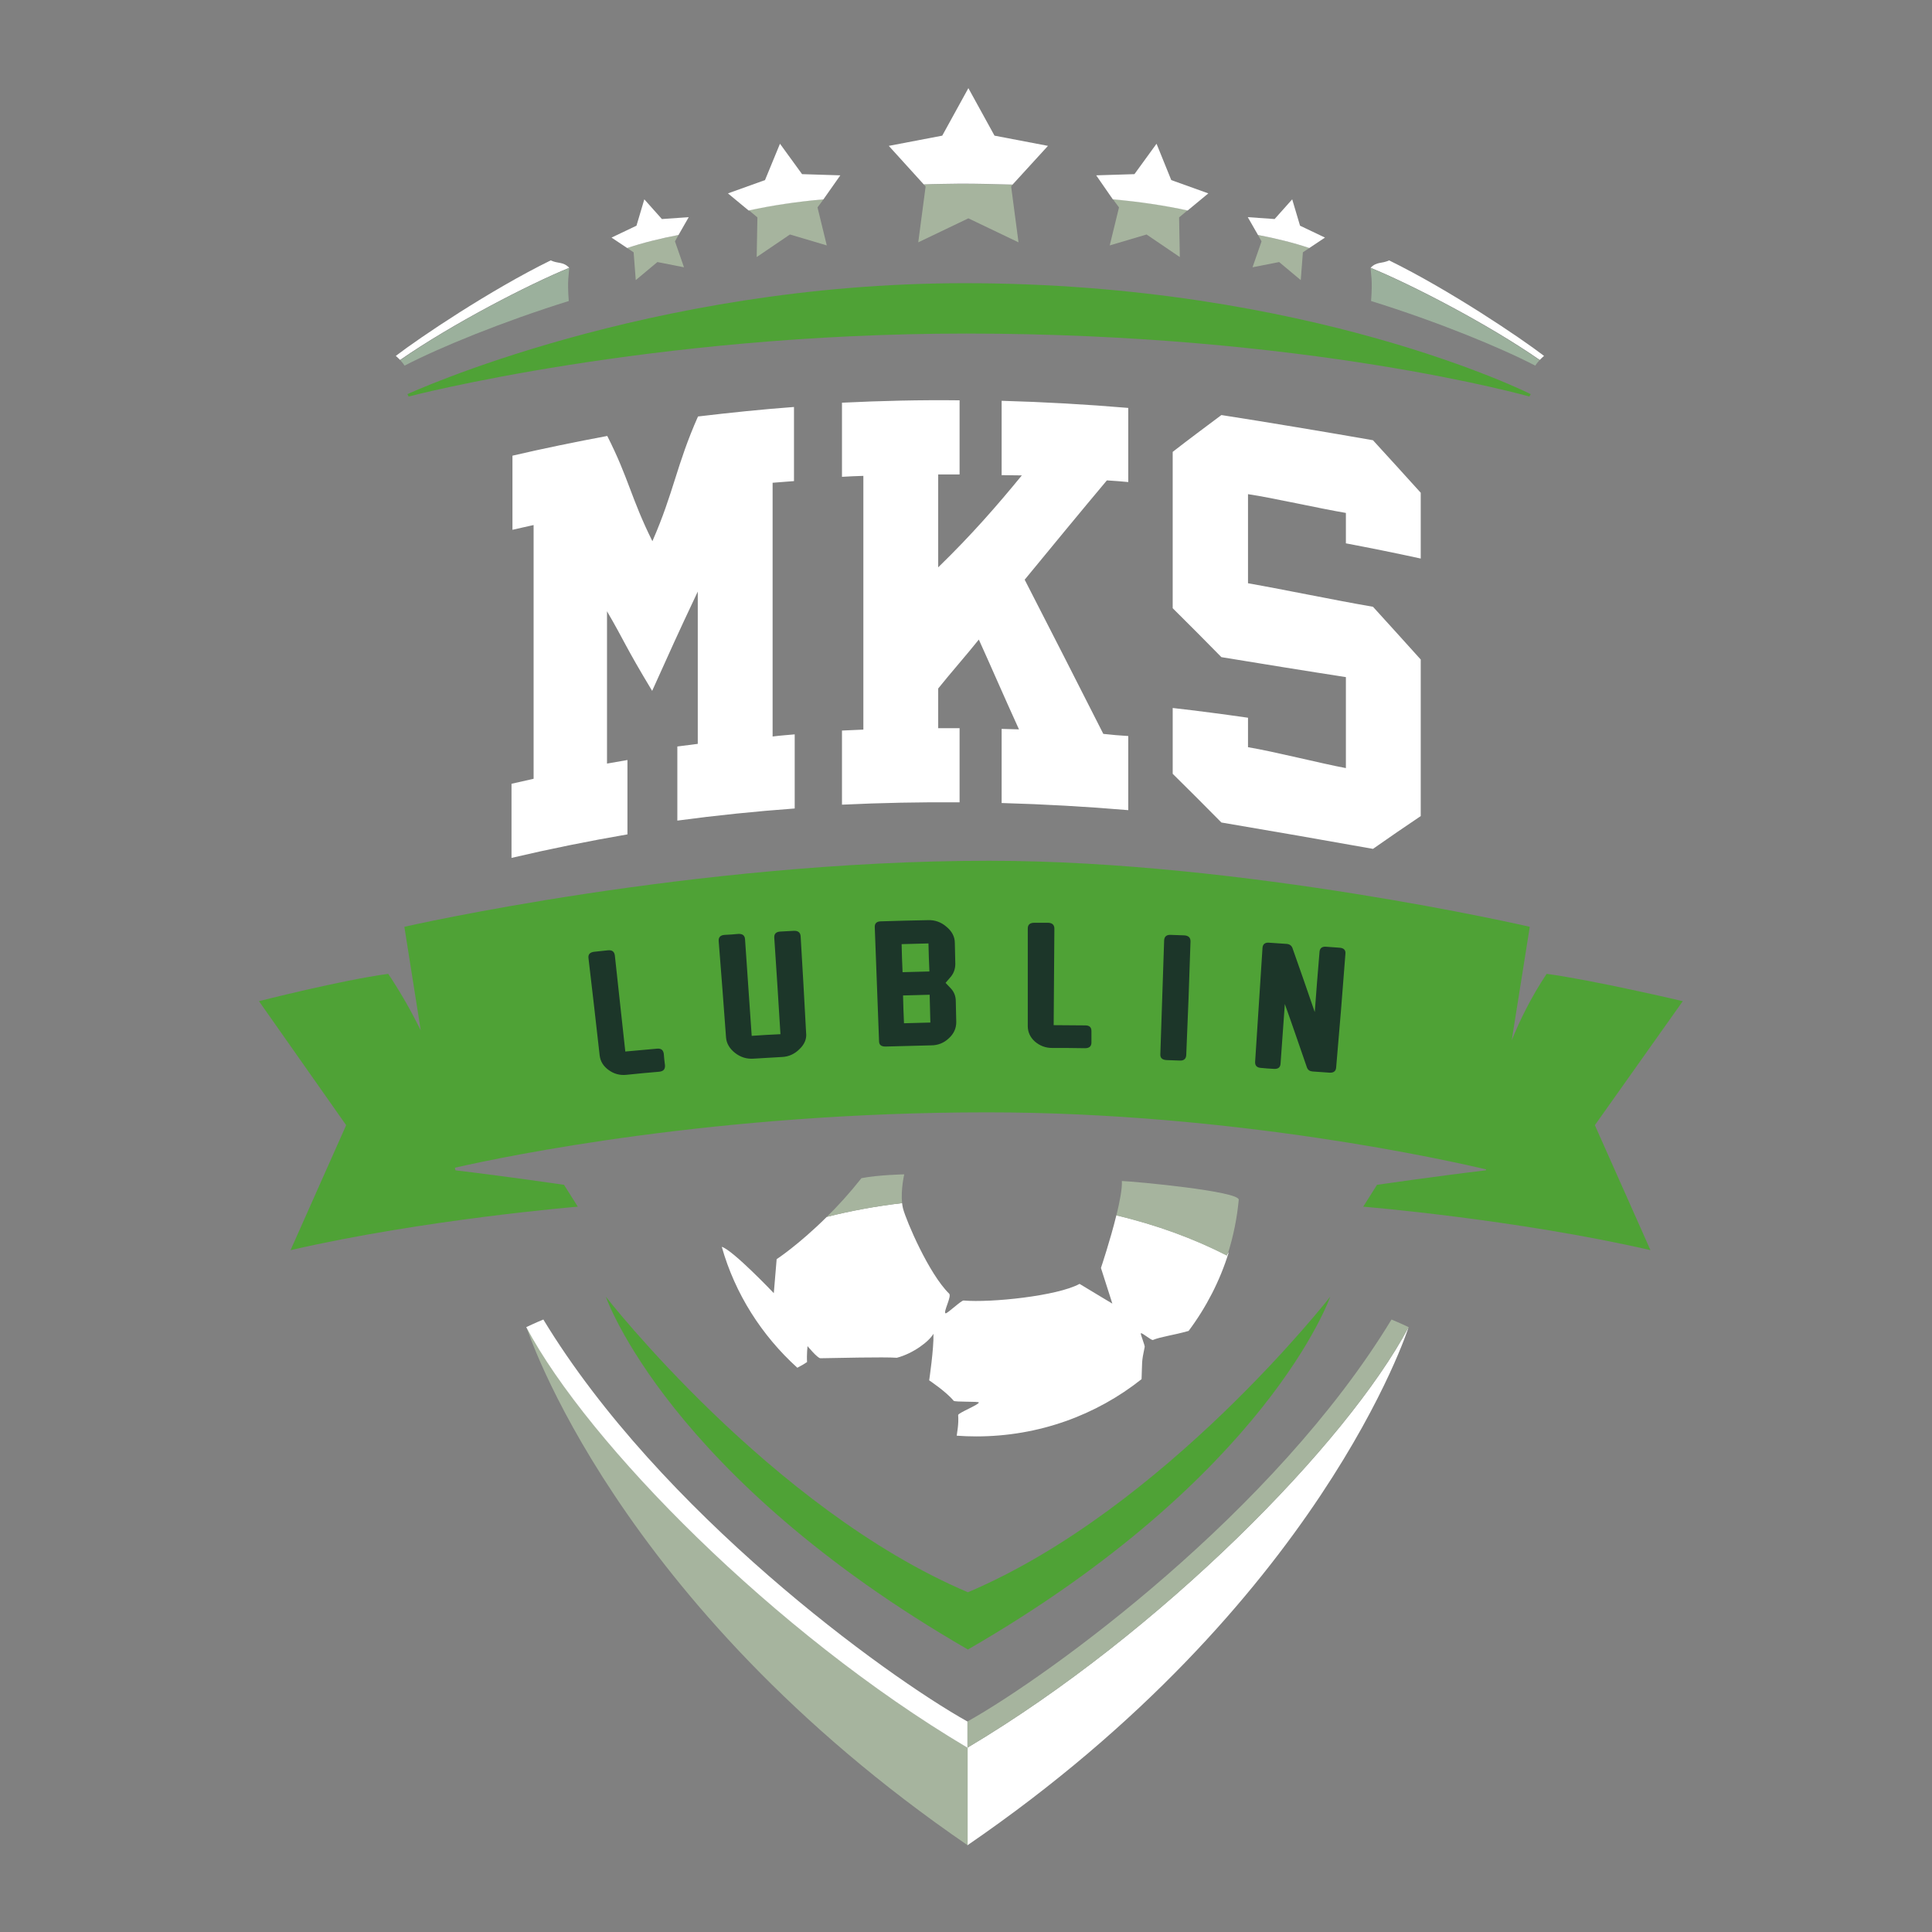
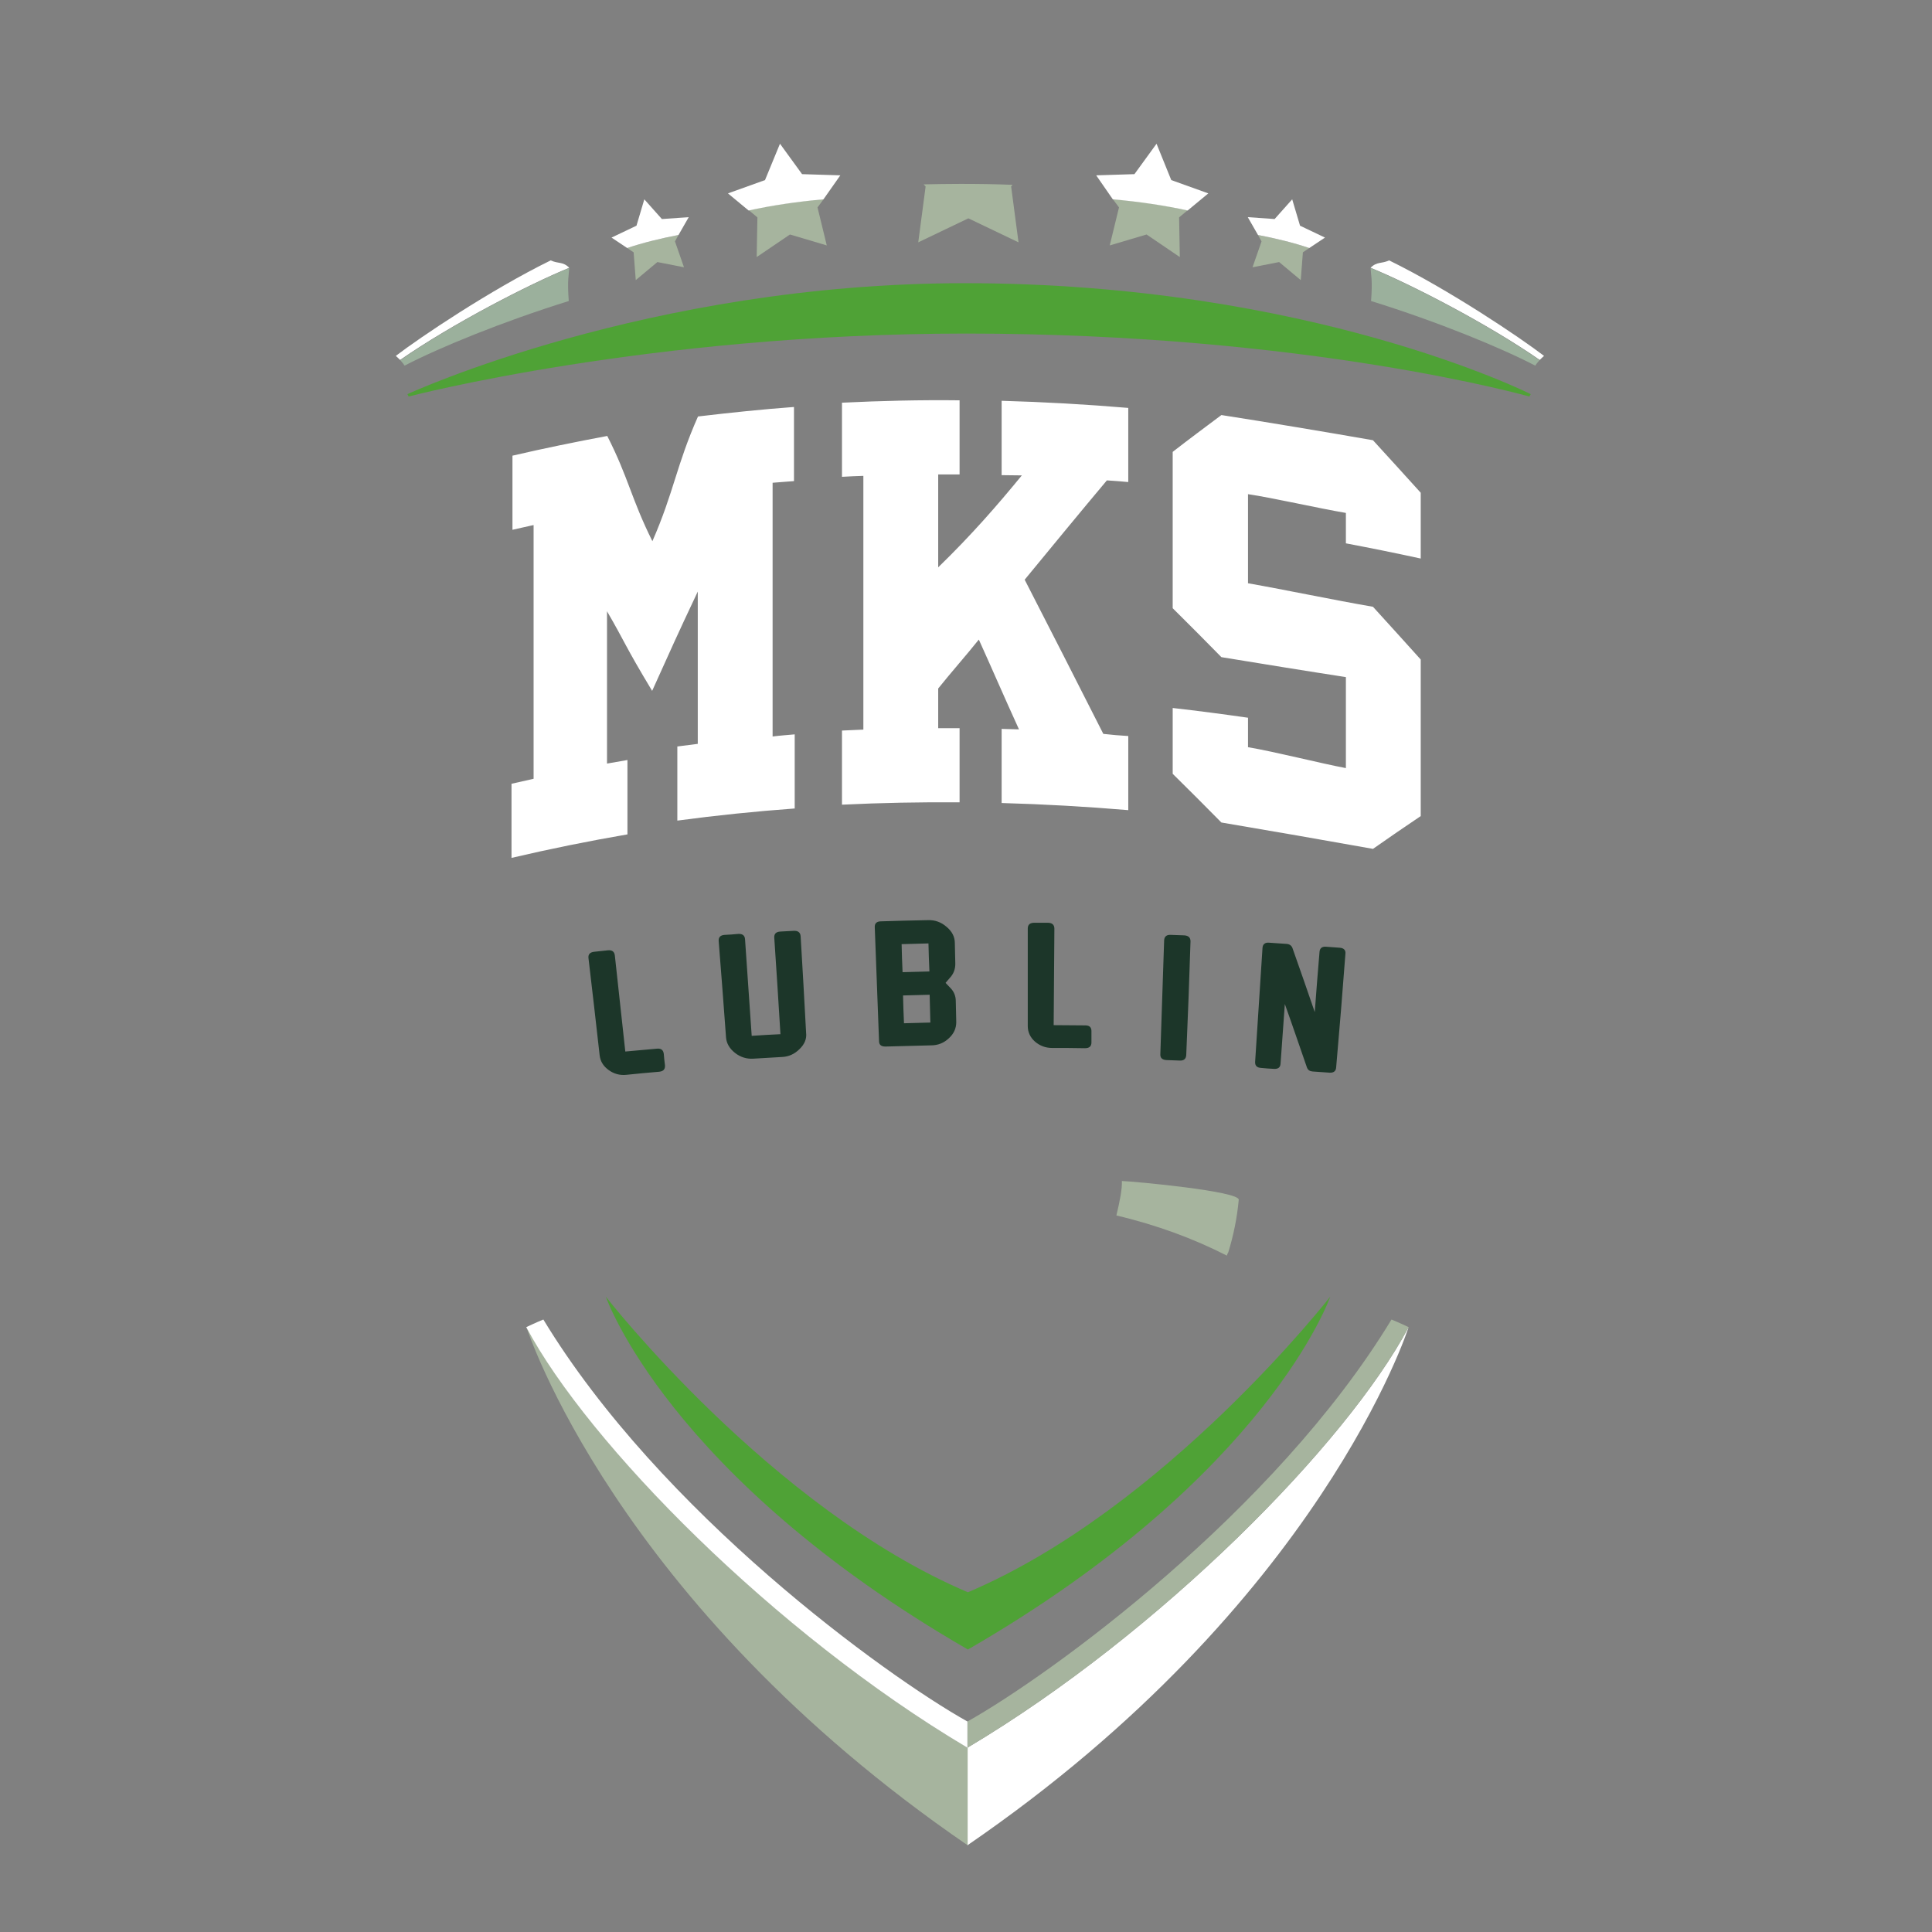
<svg xmlns="http://www.w3.org/2000/svg" version="1.1" x="0px" y="0px" viewBox="0 0 813.2 813.2" style="enable-background:new 0 0 813.2 813.2;" xml:space="preserve">
  <rect x="0" y="0" width="813.2" height="813.2" fill="#808080" stroke="none" />
  <style type="text/css">
	.st0{display:none;}
	.st1{display:inline;}
	.st2{fill-rule:evenodd;clip-rule:evenodd;fill:#FFFFFF;}
	.st3{fill:none;stroke:#4FA236;stroke-width:6;stroke-miterlimit:10;}
	.st4{fill:#FFFFFF;}
	.st5{fill-rule:evenodd;clip-rule:evenodd;fill:#4FA236;}
	.st6{fill:#1C3629;}
	.st7{fill:#A6B49E;}
	.st8{fill:#9BB09C;}
</style>
  <g id="Layer_1" class="st0">
    <g class="st1">
      <g>
-         <path class="st2" d="M780.2,259.6c-58.8-145.3-179.6-258.5-386-255c-14.7,1-29.3,2-44,3c-28.8,5.5-56.2,10.3-81,20     c-115,45-200.5,131.8-242,250c-14.8,42-27.3,105.8-18,162c5,29.9,6,54.5,14,80c38.6,122.7,120.6,205.8,234,254     c44.4,18.9,114.4,39.8,183,28c31.2-5.3,60.9-6.5,88-15c122.5-38.6,209.1-123.6,255-239C815.5,466.2,811.9,337.9,780.2,259.6z" />
-       </g>
+         </g>
      <g>
        <path class="st3" d="M780.2,259.6c-58.8-145.3-179.6-258.5-386-255c-14.7,1-29.3,2-44,3c-28.8,5.5-56.2,10.3-81,20     c-115,45-200.5,131.8-242,250c-14.8,42-27.3,105.8-18,162c5,29.9,6,54.5,14,80c38.6,122.7,120.6,205.8,234,254     c44.4,18.9,114.4,39.8,183,28c31.2-5.3,60.9-6.5,88-15c122.5-38.6,209.1-123.6,255-239C815.5,466.2,811.9,337.9,780.2,259.6z" />
      </g>
    </g>
  </g>
  <g id="Layer_2" class="st0">
    <g class="st1">
      <g>
        <path class="st2" d="M780.2,259.6c-58.8-145.3-179.6-258.5-386-255c-14.7,1-29.3,2-44,3c-28.8,5.5-56.2,10.3-81,20     c-115,45-200.5,131.8-242,250c-14.8,42-27.3,105.8-18,162c5,29.9,6,54.5,14,80c38.6,122.7,120.6,205.8,234,254     c44.4,18.9,114.4,39.8,183,28c31.2-5.3,60.9-6.5,88-15c122.5-38.6,209.1-123.6,255-239C815.5,466.2,811.9,337.9,780.2,259.6z      M531.2,37.6c50.9,2.4,136.4,71.2,165,101c9.4,9.8,32.6,54.9,8,67c-8.8,3.1-46.6-13.4-57-17c-57.2-19.6-72.5-37.2-106-79     C519.9,83.1,500.2,69.4,531.2,37.6z M300.2,327.6c3-10.7,6-21.3,9-32c4.2-6.8,12.6-12.5,21-15c39.1-11.8,89.5,10.5,127-4     c14.6,0.7,28.9,2.6,38,9c19.9,14,45.4,128.5,55,162c-34.8,26.5-67.6,56.2-103,83c-9.3,7.1-19,20.4-31,24     c-22.4,6.7-37.9-18.9-48-27c-28.7-23-72.4-40-95-69c-4-7-8-14-12-21C274.2,400.9,287.2,364.2,300.2,327.6z M240.2,445.6     c-13.3,10-30,12.3-49,17c-20.8,5.2-45.2,18.5-64,7c-26.1-15.9-37.3-49.5-53-76c-4.7-6.7-9.3-13.3-14-20c-4.3-12.2,3.8-34.6,6-44     c9.1-39.1,27.4-97.5,54-118c24.7-19.1,61.5-15.9,92-31c51.3-0.7,73.7,63.3,94,96C300.6,307.5,257.7,432.4,240.2,445.6z      M527.2,330.6c-5-13-16.7-26.6-13-47c6.5-36.1,51.2-85.9,81-100c35.7-0.2,55.2,18.2,80,29c9.3,3,18.7,6,28,9     c13.4,8.3,51.8,100,48,127c-7.2,51.4-41.1,86.2-62,126c-30.6,0.2-111.9-21.4-125-38C542.5,409.1,541.1,366.5,527.2,330.6z      M541.2,126.6c9.7,14.2,33.3,28.6,26,55c-10.4,37.7-49.3,51.9-64,84c-15.2,8.8-51.9,4-74,4c-32,0.3-64,0.7-96,1     c-43.5-12.2-58.6-64.4-82-98c4.2-31.5,56.6-91.7,80-106c12.6-7.7,29.8-5,45-11C481.3,54.8,498.2,63.5,541.2,126.6z M363.2,16.6     c36.9-0.3,135.5-2.8,145,21c-4.4,13.2-13.5,18.1-33,15c-19.9-3.2-43-12.6-66-9c-27.6,4.3-57.1,9.2-83,1     C318.5,25.1,348.3,21.9,363.2,16.6z M136.2,123.6c41.9-41.8,90.6-64.6,149-91h16c25.4,33-2,54.5-23,76     c-11.2,11.5-17.9,26.2-28,39c-18.3,23.1-54.3,26.9-87,36c-14.5,4-29.4,14.4-45,10C96.1,161.9,117,142.7,136.2,123.6z M24.2,330.6     c16-59.1,31.3-107.8,67-146c3.3,0.3,6.7,0.7,10,1c1.3,2,2.7,4,4,6c5.7,14.5-6,34.7-11,44c-8.4,15.6-20.2,28-26,47     c-11.6,38-8.1,98-44,111C9.2,380.9,19.4,348.1,24.2,330.6z M40.2,534.6c-7-22.3-14-44.7-21-67c-8.4-36.3,1.5-61.7,23-75     c28.6,0.2,37,25.9,48,44c24.6,40.2,41.6,65.5,31,132c-1.3,14-2.7,28-4,42C64.1,627.4,53.2,571.5,40.2,534.6z M217.2,744.6     c-31.8-18.4-116.1-76.7-125-111c4.2-4.1,7.4-8.1,12-12c25.7,0.4,39.1,21.3,51,36c33.7,41.7,98.4,48.7,115,105     C258,769.1,228.4,751.1,217.2,744.6z M261.2,719.6c-36.2-6.8-118.3-70.1-128-102c-6.8-22.3-9.5-94.5,0-117     c8.4-19.8,56.6-31.8,82-37c12-1.7,24-3.3,36-5c16.7,1.1,28.7,17.1,40,25c28.8,20.1,103.6,62,113,96c7.8,28.2,4.2,103.9-12,114     c-14.6,9.1-35,8.1-55,12C313.6,710.2,291.5,725.3,261.2,719.6z M522.2,761.6c-8.3,13.2-26.6,24.1-43,29c-11.4,3.4-21.8-1.6-33,0     c-55.2,7.8-168.7,4-171-48c12.4-30.3,91.2-28.7,125-41C434.7,701.8,545.8,723.8,522.2,761.6z M466.2,705.6     c-16.9-6.5-39.1-7.6-48-22c-18.6-30,5.7-75.4-3-110c21.8-30.5,56.8-49.8,87-72c21.3-15.7,33.8-31.5,60-44     c30.3-0.2,102.4,18,113,35c16.3,26.3,1.4,71.3-4,98c-2.9,14.5-1.1,31-6,43c-4.5,10.9-14.3,24.9-23,32c-22,18-63.8,51.4-95,57     C515.7,728.2,486.9,713.5,466.2,705.6z M539.2,771.6h-5c-2.5-18.1,2.6-29.2,13-37c24-13,48-26,72-39c23.8-15.3,39-36.8,65-52     c12.1-0.1,17.2,2.3,25,5c0.3,1,0.7,2,1,3C669.9,706.9,607.8,744.5,539.2,771.6z M746.2,597.6c-9.2,15.2-20.9,45.1-51,35     c-26.1-8.7-13.7-49.5-9-76c2.3-19,4.7-38,7-57c8.6-34.1,42.4-97.4,66-117c9.5,3.2,14.5,16.6,19,25     C811.2,470,775.4,549.5,746.2,597.6z M795.2,408.6c-33.6-24.7-32.8-83.9-49-126c-7.7-15.7-15.3-31.3-23-47     c-8.5-20.8-4.8-33.4,11-43c11.2,7.9,16.8,29.1,23,42c22.7,47.3,42.5,103.7,39,174H795.2z" />
      </g>
    </g>
  </g>
  <g id="Layer_4">
</g>
  <g id="Layer_3">
    <path class="st4" d="M334.5,309.1c0,10.4,0,20.8,0,31.2c-16.5,1.2-33,2.9-49.4,5.1c0-10.4,0-20.8,0-31.2c2.9-0.4,5.7-0.7,8.6-1.1   c0-21.4,0-42.7,0-64.1c-9.5,20.1-11,23.7-19.2,41.8c-11.7-19.4-11.3-20.3-19-33.5c0,21.4,0,42.7,0,64.1c2.9-0.5,5.7-1,8.6-1.5   c0,10.4,0,20.8,0,31.3c-16.3,2.8-32.6,6.1-48.8,9.9c0-10.4,0-20.8,0-31.2c3.1-0.7,6.2-1.4,9.3-2.1c0-35.6,0-71.2,0-106.8   c-3,0.7-6,1.3-8.9,2c0-10.4,0-20.8,0-31.2c13.3-3.1,26.6-5.8,39.9-8.3c9,17.7,10,26.2,19,44.3c9.1-20.8,10.1-32,19.2-52.5   c13.5-1.6,26.9-3,40.4-4c0,10.4,0,20.8,0,31.2c-3,0.2-6,0.5-9,0.7c0,35.6,0,71.2,0,106.8C328.2,309.6,331.3,309.4,334.5,309.1   L334.5,309.1z M474.9,309.8c0,10.4,0,20.8,0,31.2c-17.7-1.5-35.5-2.5-53.3-3c0-10.4,0-20.8,0-31.2c2.4,0.1,4.8,0.1,7.3,0.2   c-6.3-13.8-11.5-25.9-16.9-37.8c-5.1,6.4-12,14.2-17.1,20.6c0,5.6,0,11.1,0,16.7c3,0,6,0,9,0c0,10.4,0,20.8,0,31.2   c-16.5-0.1-33,0.2-49.5,1c0-10.4,0-20.8,0-31.2c3-0.1,6-0.3,9-0.4c0-35.6,0-71.2,0-106.8c-3,0.1-6,0.2-9,0.4c0-10.4,0-20.8,0-31.2   c16.5-0.8,33-1.2,49.5-1c0,10.4,0,20.8,0,31.2c-3,0-6,0-9,0c0,13,0,26.1,0,39.1c14-13.6,24.8-26,35.2-38.7c-1.4,0-7-0.1-8.5-0.1   c0-10.4,0-20.8,0-31.3c17.8,0.5,35.6,1.5,53.3,3c0,10.4,0,20.8,0,31.2c-3-0.3-6-0.5-9-0.7c-11.5,13.7-23,27.7-34.6,41.8   c11,21.4,22,43,33.1,64.9C467.9,309.3,471.4,309.6,474.9,309.8L474.9,309.8z M577.9,255.4c6.7,7.3,13.4,14.8,20.1,22.2   c0,22,0,43.9,0,65.9c-6.7,4.5-13.4,9.1-20.1,13.8c-19-3.4-44.8-7.9-63.8-11.1c-6.8-6.9-13.6-13.7-20.5-20.5c0-9.2,0-18.5,0-27.7   c10.6,1.2,21.2,2.6,31.7,4.1c0,4.6,0,7.8,0,12.4c11.3,1.9,30.5,6.8,41.2,8.8c0-12.8,0-25.5,0-38.3c-15-2.3-37.8-6-52.4-8.4   c-6.8-6.9-13.6-13.8-20.5-20.6c0-21.9,0-43.8,0-65.8c6.8-5.3,13.7-10.4,20.5-15.5c19.3,3,44.4,7.2,63.8,10.6   c6.7,7.3,13.4,14.7,20.1,22.1c0,9.2,0,18.5,0,27.7c-10.5-2.3-21-4.4-31.5-6.4c0-4.6,0-8.1,0-12.8c-11.8-2-30.5-6.3-41.2-7.9   c0,12.8,0,24.8,0,37.5C541.7,248.4,561.1,252.5,577.9,255.4L577.9,255.4z" />
    <path class="st5" d="M644.3,165.9c0,0-92.6-46.7-238.3-46.7c-133.5,0-234.5,46.7-234.5,46.7l0.5,1c0,0,101.1-26.5,234.7-26.5   c143.8,0,237,26.5,237,26.5L644.3,165.9L644.3,165.9z" />
    <path class="st5" d="M407.4,694.3c126.3-72.9,152.5-148.5,152.5-148.5S490.4,635,407.4,670.2C324.5,635,255,545.8,255,545.8   S281.1,621.4,407.4,694.3z" />
-     <path class="st5" d="M708.3,421.4c0,0-37.4-8.8-57.3-11.5c-6.6,9.9-11.4,19.8-14.7,28l7.6-47.8c0,0-120.3-27.8-227.6-27.8   c-124.6,0-246.1,27.8-246.1,27.8l6.9,43.6c-3.6-7.3-8.2-15.6-13.7-23.8c-19.9,2.7-54.4,11.5-54.4,11.5l36.7,52.2l-23.4,52.6   c56.5-13,120.9-18.3,120.9-18.3l-5.8-9.2c0,0-24.7-3.6-45.7-6.1c-0.1-0.4-0.1-0.7-0.2-1.1c21.5-4.9,109.8-23.3,224-23.3   c104.7,0,195.6,20.6,210,24c0,0.1,0,0.2-0.1,0.4c-21,2.5-45.8,6.1-45.8,6.1l-5.8,9.2c0,0,64.4,5.3,120.9,18.3l-23.4-52.6   L708.3,421.4z" />
    <path class="st6" d="M277.5,451.1c-4.6,0.4-9.2,0.8-13.8,1.3c-2.8,0.3-5.3-0.4-7.5-2c-2.2-1.6-3.5-3.6-3.8-6.2   c-1.5-13.6-3.1-27.2-4.7-40.9c-0.2-1.6,0.6-2.5,2.5-2.7c1.9-0.2,3.7-0.4,5.6-0.6c1.8-0.2,2.8,0.5,3,2.2c1.5,13.5,2.9,27,4.4,40.4   c4.4-0.4,8.9-0.8,13.3-1.2c1.8-0.2,2.7,0.6,2.9,2.2c0.1,1.6,0.3,3.2,0.5,4.8C280,450.1,279.2,450.9,277.5,451.1L277.5,451.1z    M336.5,441.6c-2.1,2.1-4.6,3.2-7.4,3.3c-4,0.2-7.9,0.5-11.9,0.7c-2.9,0.2-5.5-0.6-7.8-2.4c-2.3-1.8-3.6-4-3.8-6.5   c-1-13.5-2-27-3.1-40.6c-0.1-1.6,0.7-2.5,2.6-2.6c1.9-0.1,3.7-0.2,5.6-0.4c1.8-0.1,2.8,0.6,2.9,2.3c0.9,13.6,1.9,27.1,2.8,40.6   c4-0.3,8.1-0.5,12.1-0.7c-0.8-13.5-1.7-27-2.6-40.6c-0.1-1.6,0.7-2.5,2.6-2.6c1.9-0.1,3.7-0.2,5.6-0.3c1.8-0.1,2.8,0.7,2.9,2.3   c0.8,13.6,1.6,27.1,2.3,40.6C339.6,437.2,338.7,439.5,336.5,441.6L336.5,441.6z M402.3,421.4c0.1,2.9,0.1,5.8,0.2,8.8   c0,2.6-1,4.9-3.1,6.8c-2.1,2-4.6,3-7.5,3c-6.4,0.2-12.8,0.3-19.2,0.5c-1.8,0-2.7-0.7-2.7-2.3c-0.6-15.9-1.2-31.8-1.8-47.9   c-0.1-1.6,0.8-2.5,2.6-2.5c6.6-0.2,13.2-0.4,19.8-0.5c2.9-0.1,5.5,0.8,7.8,2.8c2.3,1.9,3.5,4.2,3.5,6.8c0.1,2.9,0.1,5.8,0.2,8.8   c0,2.2-0.7,4.2-2.3,5.9c-0.6,0.7-1.2,1.4-1.8,2.1c0.7,0.7,1.3,1.4,2,2.1C401.5,417.3,402.3,419.2,402.3,421.4L402.3,421.4z    M390.8,397.1c-3.8,0.1-7.6,0.2-11.3,0.3c0.1,3.9,0.2,7.9,0.4,11.8c3.7-0.1,7.5-0.2,11.3-0.3C391,405,390.9,401,390.8,397.1   L390.8,397.1z M391.3,418.7c-3.7,0.1-7.5,0.2-11.2,0.3c0.1,3.9,0.2,7.8,0.4,11.7c3.7-0.1,7.4-0.2,11.1-0.3   C391.5,426.5,391.4,422.6,391.3,418.7L391.3,418.7z M459.4,438.8c0,1.6-0.9,2.4-2.7,2.4c-4.6-0.1-9.2-0.1-13.8-0.1   c-2.8,0-5.2-0.9-7.3-2.7c-2-1.8-3-4-3-6.5c0-13.6,0-27.3,0-41.1c0-1.6,0.9-2.4,2.8-2.4c1.9,0,3.7,0,5.6,0c1.8,0,2.8,0.8,2.8,2.5   c-0.1,13.6-0.2,27.1-0.3,40.6c4.4,0,8.9,0.1,13.3,0.1c1.8,0,2.6,0.8,2.6,2.4C459.4,435.5,459.4,437.2,459.4,438.8L459.4,438.8z    M499.3,444.1c-0.1,1.6-1,2.4-2.8,2.3c-1.8-0.1-3.6-0.1-5.5-0.2c-1.8-0.1-2.7-0.9-2.6-2.5c0.5-15.9,1.1-31.9,1.6-47.9   c0.1-1.6,1-2.4,2.8-2.3c1.9,0.1,3.7,0.1,5.6,0.2c1.8,0.1,2.7,0.9,2.7,2.5C500.6,412.2,500,428.2,499.3,444.1L499.3,444.1z    M562.4,449.3c-0.1,1.6-1.1,2.3-2.8,2.2c-2.3-0.2-4.7-0.3-7.1-0.5c-1.2-0.1-2-0.6-2.4-1.7c-3.1-8.9-6.1-17.8-9.3-26.7   c-0.6,8.4-1.2,16.7-1.8,25.1c-0.1,1.6-1,2.3-2.8,2.2c-1.8-0.1-3.6-0.2-5.4-0.4c-1.8-0.1-2.6-1-2.5-2.6c1-15.9,2.1-31.8,3.1-47.9   c0.1-1.6,1.1-2.4,2.9-2.2c2.4,0.2,4.8,0.3,7.3,0.5c1.2,0.1,2,0.7,2.4,1.7c3.2,9,6.3,18,9.4,27c0.6-8.4,1.3-16.8,2-25.3   c0.1-1.6,1.1-2.4,2.9-2.2c1.8,0.1,3.7,0.3,5.5,0.4c1.8,0.1,2.7,1,2.5,2.6C565.1,417.5,563.8,433.4,562.4,449.3L562.4,449.3z" />
-     <path class="st4" d="M516.4,528.4c-13.8-7.1-29.5-12.8-46.5-16.9c-2.6,10.6-6.5,22.2-6.5,22.2l4.8,15c0,0-6.9-4.1-13.8-8.3   c-9.3,5.1-37.4,8-48.8,7c-1-0.1-6.9,5.6-7.6,5.4c-1.1-0.5,2.7-7.2,1.5-8.3c-8.5-8.3-18-30.5-19.4-35.8c-0.2-0.8-0.3-1.5-0.4-2.3   c-11,1.3-21.6,3.2-31.7,5.8c-11.9,11.8-21.1,17.8-21.1,17.8l-1.2,14.3c0,0-17.3-18.2-21.9-19.5c5.6,19.8,16.8,37.3,31.8,50.9   c2.1-1.1,3.1-1.7,4.1-2.4c-0.2-3.2,0.2-6.7,0.2-6.7c0,0,4.2,5.1,5.4,5.1c6.5-0.1,26.7-0.6,32.2-0.2c6.9-1.8,13.6-6.9,15.4-10.1   c0.2,6.2-1.8,19.6-1.8,19.6s7.2,4.8,10.3,8.6c0.5,0.6,10.4,0.2,10.6,0.7c0.2,0.9-8.7,4.4-8.7,5.3c0.3,4.1-0.5,7.4-0.6,8.7   c2.7,0.2,5.4,0.3,8.2,0.3c26.4,0,50.6-9,69.6-24.1c0.3-7.2-0.1-7,1.3-13.5c0.3-0.3-1.9-5.6-1.6-5.8c0.5-0.4,4.4,3.1,5.1,2.8   c3.4-1.4,8.7-2,15-3.8c7.4-9.9,13.2-21.1,16.9-33.1C516.7,527.6,516.5,528,516.4,528.4z" />
-     <path class="st7" d="M380.6,494.3c0,0-10.8,0.2-18,1.6c-5,6.3-10,11.8-14.6,16.3c10.1-2.5,20.7-4.5,31.7-5.8   C379.1,500.8,380.6,494.3,380.6,494.3z" />
    <path class="st7" d="M517,527.1c2.2-7.1,3.7-14.5,4.4-22.1c0.3-3.6-43.6-7.7-49.2-7.9c0.2,3.2-0.9,8.7-2.3,14.5   c17,4,32.6,9.8,46.5,16.9C516.5,528,516.7,527.6,517,527.1z" />
    <path class="st7" d="M346.7,83.8c-11.3,1-21.9,2.6-31.5,4.7l3.6,3l-0.3,16.7l14-9.5l15.5,4.6l-3.9-16L346.7,83.8z" />
    <path class="st4" d="M353.7,73.8l-16.1-0.5l-9.3-12.8L322,75.8l-15.6,5.6l8.7,7.2c9.6-2.1,20.2-3.7,31.5-4.7L353.7,73.8z" />
    <path class="st7" d="M285.6,98.9c-7.8,1.5-15.1,3.3-21.6,5.5l2.7,1.8l0.9,11.7l9.1-7.6l11.2,2.2l-3.8-10.9L285.6,98.9z" />
    <path class="st4" d="M289.9,91.4l-11.3,0.8l-7.4-8.3l-3.3,11.1l-10.5,5l6.6,4.4c6.5-2.2,13.8-4,21.6-5.5L289.9,91.4z" />
    <path class="st7" d="M468.4,83.8c11.3,1,21.9,2.6,31.5,4.7l-3.6,3l0.3,16.7l-14-9.5l-15.5,4.6l3.9-16L468.4,83.8z" />
    <path class="st4" d="M461.4,73.8l16.1-0.5l9.3-12.8l6.2,15.3l15.6,5.6l-8.7,7.2c-9.6-2.1-20.2-3.7-31.5-4.7L461.4,73.8z" />
    <path class="st7" d="M529.5,98.9c7.8,1.5,15.1,3.3,21.6,5.5l-2.7,1.8l-0.9,11.7l-9.1-7.6l-11.2,2.2l3.8-10.9L529.5,98.9z" />
    <path class="st4" d="M525.2,91.4l11.3,0.8l7.4-8.3l3.3,11.1l10.5,5l-6.6,4.4c-6.5-2.2-13.8-4-21.6-5.5L525.2,91.4z" />
    <path class="st7" d="M388.8,77.6c5.1-0.1,10.3-0.2,15.5-0.2c7.4,0,14.7,0.1,21.9,0.4l-0.6,0.7l3.1,23.5l-21.1-10.1l-21.1,10.1   l3.1-23.5L388.8,77.6z" />
-     <path class="st4" d="M388.8,77.6l-14.7-16.2l22.5-4.3l11-20l11,20l22.5,4.3l-14.9,16.3c-7.2-0.2-14.5-0.4-21.9-0.4   C399.1,77.4,393.9,77.4,388.8,77.6z" />
    <path class="st4" d="M407.4,735.5c-0.1,0-0.1,0.1-0.2,0.1v41.1c148.8-102,185.7-218.1,185.7-218.1   C566.9,607.6,488.3,687.3,407.4,735.5z" />
    <path class="st7" d="M407.2,724.6v11c0.1,0,0.1-0.1,0.2-0.1c80.9-48.1,159.5-127.9,185.5-176.9c0,0-3.8-1.8-7.2-3.2   C536.5,636.5,442,705.1,407.2,724.6z" />
    <path class="st7" d="M407.1,735.5c0.1,0,0.1,0.1,0.2,0.1v41.1c-148.8-102-185.7-218.1-185.7-218.1   C247.6,607.6,326.2,687.3,407.1,735.5z" />
    <path class="st4" d="M407.2,724.6v11c-0.1,0-0.1-0.1-0.2-0.1c-80.9-48.1-159.5-127.9-185.5-176.9c0,0,3.8-1.8,7.2-3.2   C277.9,636.5,372.4,705.1,407.2,724.6z" />
    <g>
      <path class="st4" d="M239.6,112.7c-2.7-2.7-4.6-1.6-7.8-3.1c-25.5,12.5-55.3,32.6-65.2,40.2c0.8,0.7,1.3,1.2,1.8,1.7v0    C190.3,136.3,222.5,119.7,239.6,112.7z" />
      <path class="st8" d="M239.4,126.7c-0.7-9,0.1-11.3,0.2-13.9c-17.1,7-49.3,23.6-71.1,38.8v0c1,1.1,1.4,1.7,1.8,2.3    C184.9,146.3,211.5,135.4,239.4,126.7z" />
    </g>
    <g>
      <path class="st4" d="M576.9,112.7c2.7-2.7,4.6-1.6,7.8-3.1c25.5,12.5,55.3,32.6,65.2,40.2c-0.8,0.7-1.3,1.2-1.8,1.7v0    C626.2,136.3,594,119.7,576.9,112.7z" />
      <path class="st8" d="M577.1,126.7c0.7-9-0.1-11.3-0.2-13.9c17.1,7,49.3,23.6,71.1,38.8v0c-1,1.1-1.4,1.7-1.8,2.3    C631.6,146.3,605.1,135.4,577.1,126.7z" />
    </g>
  </g>
</svg>